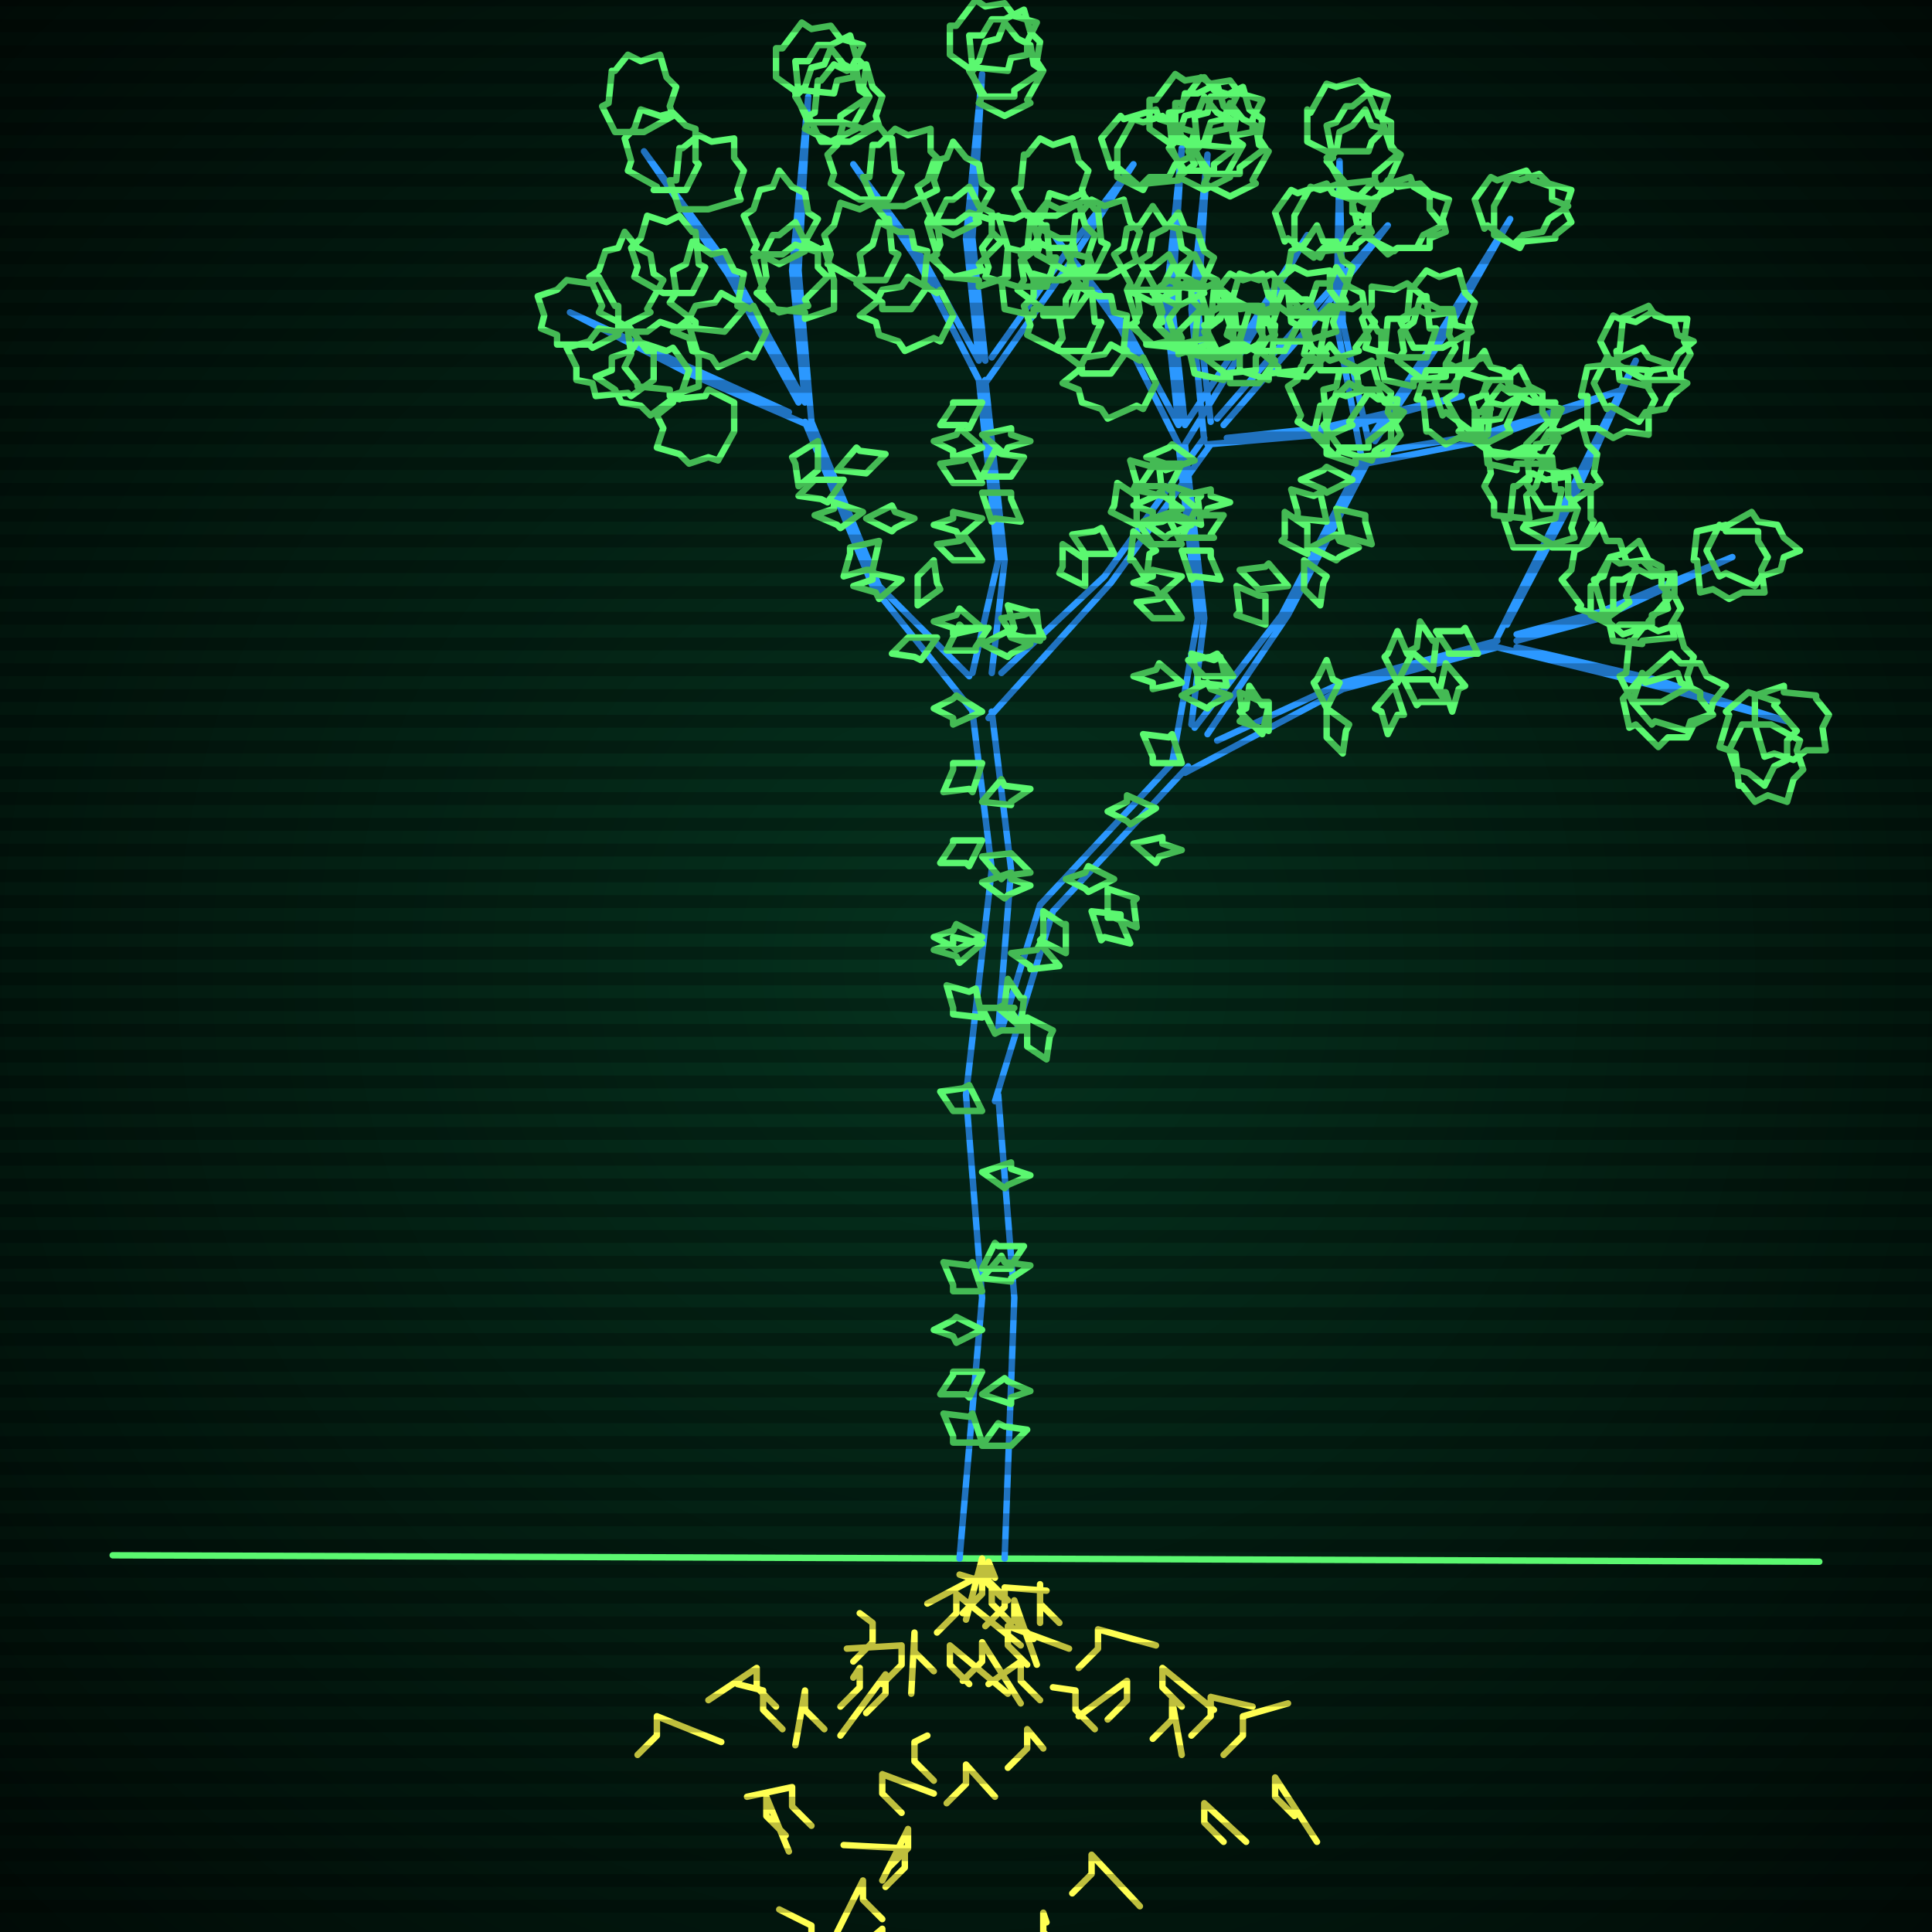
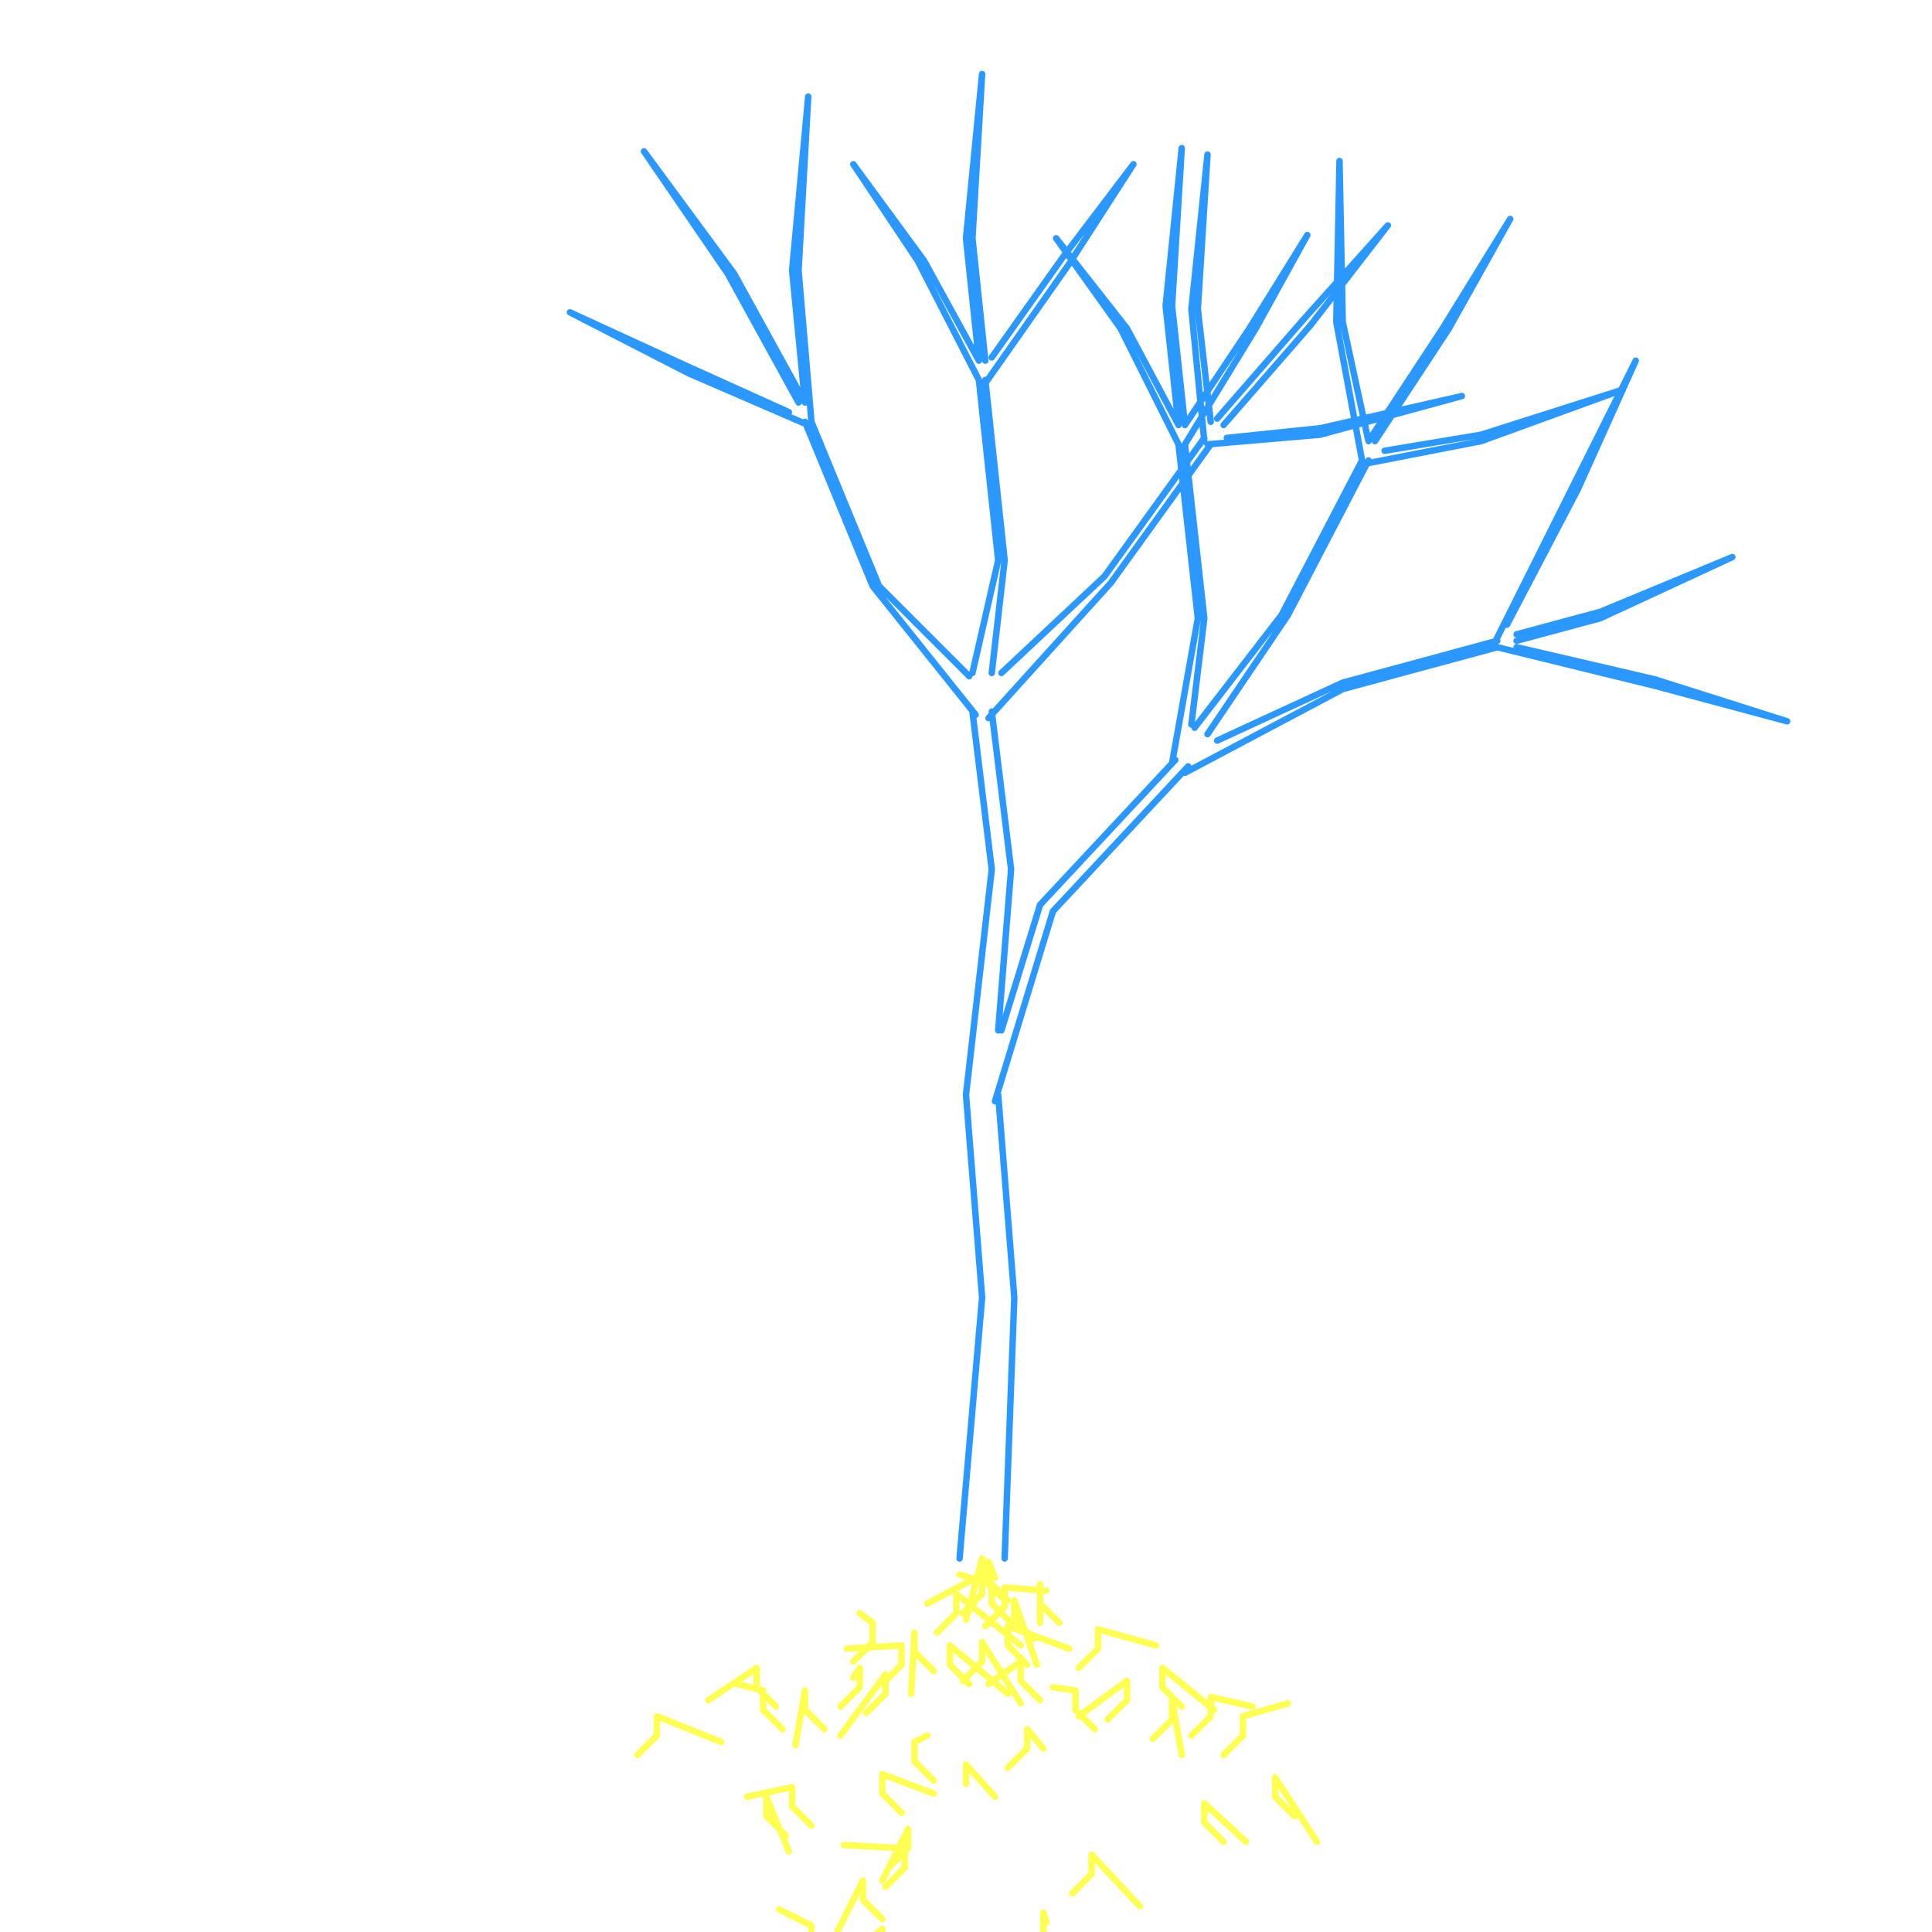
<svg xmlns="http://www.w3.org/2000/svg" width="600" height="600">
  <style>
                @keyframes glow {0 % {opacity: 0.6;}
                3% {opacity: 0.9;} 30% {opacity: 0.6} 70% {opacity: 0.9}}
    
                .flicker {
                animation: glow 3s linear infinite alternate;
                animation-duration: 1.8s;
                animation-delay: 2.5s;
            }
    
    
            </style>
  <defs>
    <radialGradient id="screenGradient" r="100%">
      <stop offset="0%" stop-color="#05321e" />
      <stop offset="90%" stop-color="black" />
    </radialGradient>
  </defs>
-   <rect fill="black" width="600" height="600" />
-   <rect className="flicker" fill="url(#screenGradient)" width="600" height="600" />
-   <path id="ground-path" className="flicker" style="fill: none;stroke: #5bf870;stroke-width:2px;stroke-linecap:round;stroke-linejoin:round;stroke-miterlimit:4;stroke-dasharray:none" d="M 35 483 L 565 485 " />
  <path id="branch-path" className="flicker" style="fill: none;stroke: #2b98ff;stroke-width:2px;stroke-linecap:round;stroke-linejoin:round;stroke-miterlimit:4;stroke-dasharray:none" d="M 298 484 L 305 403 L 300 340 M 310 340 L 315 403 L 312 484 M 300 340 L 308 270 L 302 221 M 308 221 L 314 270 L 310 320 M 303 222 L 271 182 L 250 131 M 252 131 L 273 182 L 301 210 M 251 132 L 214 116 L 177 97 L 214 114 L 245 128 M 248 125 L 226 85 L 200 47 L 228 85 L 250 125 M 250 125 L 246 84 L 251 30 L 248 84 L 252 131 M 302 209 L 310 174 L 304 118 M 306 118 L 312 174 L 308 209 M 304 118 L 285 81 L 265 51 L 287 81 L 304 112 M 304 112 L 300 74 L 305 23 L 302 74 L 306 112 M 308 111 L 330 80 L 352 51 L 332 82 L 306 119 M 311 209 L 343 179 L 374 136 M 376 138 L 345 181 L 307 223 M 374 137 L 370 96 L 375 48 L 372 96 L 376 131 M 378 130 L 405 99 L 431 70 L 407 101 L 380 132 M 381 136 L 410 133 L 454 123 L 410 135 L 375 138 M 311 320 L 323 281 L 365 236 M 369 238 L 327 283 L 309 342 M 364 237 L 372 192 L 366 138 M 368 138 L 374 192 L 370 225 M 366 138 L 348 102 L 328 74 L 350 102 L 366 132 M 366 132 L 362 95 L 367 46 L 364 95 L 368 132 M 368 132 L 388 102 L 406 73 L 390 102 L 368 138 M 371 226 L 398 191 L 423 143 M 425 143 L 400 191 L 375 228 M 423 143 L 415 100 L 416 50 L 417 100 L 425 137 M 425 137 L 448 102 L 469 68 L 450 102 L 427 137 M 430 140 L 460 135 L 504 121 L 460 137 L 424 144 M 378 230 L 417 212 L 465 199 M 465 201 L 417 214 L 368 240 M 464 200 L 488 152 L 508 112 L 490 152 L 468 194 M 471 197 L 497 190 L 538 173 L 497 192 L 471 199 M 471 201 L 514 211 L 555 224 L 514 213 L 465 201 " />
-   <path id="leaf-path" className="flicker" style="fill: none;stroke: #5bf870;stroke-width:2px;stroke-linecap:round;stroke-linejoin:round;stroke-miterlimit:4;stroke-dasharray:none" d="M 305 397 L 311 390 L 312 392 L 320 393 L 314 397 L 314 398 L 305 397 M 305 426 L 301 434 L 300 433 L 292 433 L 296 427 L 296 426 L 305 426 M 305 448 L 296 448 L 296 446 L 293 439 L 301 440 L 302 439 L 305 448 M 305 345 L 296 345 L 296 345 L 292 339 L 299 338 L 301 337 L 305 345 M 305 364 L 314 361 L 314 363 L 320 365 L 313 368 L 312 369 L 305 364 M 305 394 L 309 386 L 310 387 L 318 387 L 314 393 L 314 394 L 305 394 M 305 449 L 310 442 L 312 443 L 319 444 L 314 449 L 314 449 L 305 449 M 305 433 L 312 428 L 313 429 L 320 432 L 314 434 L 314 436 L 305 433 M 305 413 L 297 417 L 296 415 L 290 413 L 296 410 L 297 409 L 305 413 M 305 401 L 296 401 L 296 399 L 293 392 L 301 393 L 302 392 L 305 401 M 305 291 L 297 295 L 296 294 L 290 291 L 296 289 L 297 287 L 305 291 M 305 274 L 314 271 L 314 273 L 320 275 L 313 278 L 312 279 L 305 274 M 305 261 L 301 269 L 300 268 L 292 268 L 296 262 L 296 261 L 305 261 M 305 313 L 315 313 L 314 314 L 318 320 L 311 320 L 309 321 L 305 313 M 305 237 L 302 246 L 301 245 L 293 246 L 296 239 L 296 237 L 305 237 M 305 316 L 296 315 L 296 313 L 294 306 L 301 308 L 303 307 L 305 316 M 305 221 L 296 225 L 296 223 L 290 220 L 296 217 L 297 216 L 305 221 M 305 266 L 314 265 L 315 266 L 320 271 L 312 272 L 311 273 L 305 266 M 305 249 L 311 242 L 312 244 L 320 245 L 314 249 L 314 250 L 305 249 M 305 293 L 298 299 L 297 297 L 290 295 L 296 293 L 296 291 L 305 293 M 285 188 L 285 179 L 285 179 L 290 174 L 291 181 L 292 183 L 285 188 M 294 202 L 298 194 L 299 195 L 307 195 L 303 201 L 303 202 L 294 202 M 273 168 L 271 177 L 269 177 L 262 179 L 264 172 L 264 170 L 273 168 M 280 180 L 273 186 L 272 184 L 265 182 L 271 180 L 271 178 L 280 180 M 262 149 L 257 156 L 255 155 L 248 154 L 253 149 L 253 149 L 262 149 M 269 161 L 277 157 L 278 159 L 284 161 L 278 164 L 277 165 L 269 161 M 254 137 L 254 146 L 254 146 L 248 151 L 247 144 L 246 142 L 254 137 M 291 198 L 286 205 L 284 204 L 277 203 L 282 198 L 282 198 L 291 198 M 268 159 L 261 164 L 260 163 L 253 160 L 259 158 L 259 156 L 268 159 M 260 146 L 266 139 L 267 140 L 275 141 L 270 146 L 269 147 L 260 146 M 214 115 L 211 124 L 210 123 L 202 129 L 199 126 L 193 125 L 191 121 L 185 117 L 190 115 L 190 111 L 196 109 L 198 106 L 207 109 L 209 108 L 214 115 M 194 101 L 186 97 L 187 95 L 183 86 L 186 84 L 188 78 L 192 77 L 194 72 L 198 77 L 202 79 L 203 85 L 206 87 L 201 96 L 202 97 L 194 101 M 192 104 L 184 108 L 183 107 L 173 107 L 173 104 L 168 102 L 169 98 L 167 92 L 173 90 L 176 87 L 183 88 L 186 86 L 191 95 L 192 95 L 192 104 M 217 120 L 208 123 L 208 121 L 198 120 L 198 119 L 194 114 L 196 110 L 195 103 L 201 103 L 205 100 L 211 102 L 214 101 L 217 111 L 217 111 L 217 120 M 228 125 L 228 134 L 228 134 L 223 143 L 220 142 L 214 144 L 211 141 L 204 139 L 206 133 L 204 129 L 209 125 L 209 124 L 219 123 L 220 121 L 228 125 M 203 118 L 196 123 L 195 122 L 185 123 L 184 119 L 179 118 L 179 114 L 176 108 L 183 106 L 186 102 L 192 103 L 195 101 L 201 109 L 203 109 L 203 118 M 211 65 L 208 56 L 210 56 L 211 46 L 212 46 L 217 42 L 221 44 L 228 43 L 228 49 L 231 53 L 229 59 L 230 62 L 220 65 L 220 65 L 211 65 M 213 59 L 203 59 L 204 58 L 195 53 L 196 50 L 194 43 L 197 40 L 199 34 L 205 36 L 209 35 L 213 39 L 216 40 L 216 50 L 217 51 L 213 59 M 225 103 L 216 102 L 216 100 L 208 94 L 210 91 L 209 84 L 213 82 L 215 75 L 221 79 L 225 78 L 228 84 L 231 85 L 229 95 L 231 96 L 225 103 M 238 103 L 234 111 L 232 110 L 223 114 L 221 111 L 215 109 L 214 105 L 209 103 L 214 99 L 216 95 L 222 94 L 224 91 L 233 96 L 234 95 L 238 103 M 215 91 L 206 91 L 206 91 L 197 86 L 198 83 L 196 77 L 199 74 L 201 67 L 207 69 L 211 67 L 215 72 L 216 72 L 217 82 L 219 83 L 215 91 M 191 41 L 187 33 L 189 32 L 190 22 L 191 22 L 195 17 L 199 19 L 205 17 L 207 24 L 210 27 L 208 33 L 209 36 L 200 41 L 200 41 L 191 41 M 258 44 L 250 40 L 251 38 L 247 29 L 250 27 L 252 21 L 256 20 L 258 15 L 262 20 L 266 22 L 267 28 L 270 30 L 265 39 L 266 40 L 258 44 M 242 97 L 235 91 L 237 90 L 234 80 L 237 79 L 240 73 L 242 73 L 247 69 L 250 75 L 254 77 L 254 83 L 257 86 L 250 93 L 251 95 L 242 97 M 259 96 L 250 99 L 250 97 L 240 96 L 240 95 L 236 90 L 238 86 L 237 79 L 243 79 L 247 76 L 253 78 L 256 77 L 259 87 L 259 87 L 259 96 M 242 82 L 234 78 L 235 76 L 231 67 L 234 65 L 236 59 L 240 58 L 242 53 L 246 58 L 250 60 L 251 66 L 254 68 L 249 77 L 250 78 L 242 82 M 241 24 L 241 15 L 243 15 L 249 7 L 252 9 L 258 8 L 261 12 L 268 14 L 265 20 L 265 24 L 260 25 L 259 29 L 249 28 L 248 29 L 241 24 M 252 38 L 247 30 L 248 29 L 247 19 L 251 19 L 254 14 L 258 14 L 264 11 L 266 18 L 269 21 L 268 27 L 270 30 L 261 36 L 261 38 L 252 38 M 305 200 L 313 196 L 314 198 L 320 200 L 314 203 L 313 204 L 305 200 M 305 161 L 298 167 L 297 165 L 290 163 L 296 161 L 296 159 L 305 161 M 305 174 L 296 174 L 296 174 L 291 169 L 298 168 L 300 167 L 305 174 M 305 139 L 296 142 L 296 140 L 290 137 L 297 135 L 298 133 L 305 139 M 305 153 L 314 153 L 314 155 L 317 162 L 309 161 L 308 162 L 305 153 M 305 125 L 301 133 L 300 132 L 292 132 L 296 126 L 296 125 L 305 125 M 305 195 L 296 197 L 296 195 L 290 193 L 297 191 L 298 189 L 305 195 M 305 150 L 296 150 L 296 150 L 292 144 L 299 143 L 301 142 L 305 150 M 305 135 L 314 133 L 314 135 L 320 137 L 313 139 L 312 141 L 305 135 M 305 148 L 309 140 L 311 141 L 318 142 L 314 148 L 314 148 L 305 148 M 272 64 L 268 55 L 270 55 L 271 45 L 273 45 L 278 40 L 282 42 L 289 40 L 289 47 L 292 50 L 290 56 L 291 59 L 281 64 L 281 64 L 272 64 M 276 62 L 267 62 L 267 62 L 258 57 L 259 54 L 257 48 L 260 45 L 262 38 L 268 40 L 272 38 L 276 43 L 277 43 L 278 53 L 280 54 L 276 62 M 283 96 L 274 96 L 274 94 L 266 88 L 268 85 L 267 79 L 271 76 L 273 69 L 279 72 L 283 72 L 284 77 L 288 78 L 287 88 L 288 89 L 283 96 M 296 98 L 292 106 L 290 105 L 281 109 L 279 106 L 273 104 L 272 100 L 267 98 L 272 94 L 274 90 L 280 89 L 282 86 L 291 91 L 292 90 L 296 98 M 275 87 L 266 87 L 266 87 L 257 82 L 258 79 L 256 73 L 259 70 L 261 63 L 267 65 L 271 63 L 275 68 L 276 68 L 277 78 L 279 79 L 275 87 M 255 44 L 251 36 L 253 35 L 254 25 L 255 25 L 259 20 L 263 22 L 269 20 L 271 27 L 274 30 L 272 36 L 273 39 L 264 44 L 264 44 L 255 44 M 312 36 L 304 32 L 305 30 L 301 21 L 304 19 L 306 13 L 310 12 L 312 7 L 316 12 L 320 14 L 321 20 L 324 22 L 319 31 L 320 32 L 312 36 M 296 86 L 289 80 L 291 79 L 288 69 L 291 68 L 294 62 L 296 62 L 301 58 L 304 64 L 308 66 L 308 72 L 311 75 L 304 82 L 305 84 L 296 86 M 313 86 L 304 89 L 304 87 L 294 86 L 294 85 L 290 80 L 292 76 L 291 69 L 297 69 L 301 66 L 307 68 L 310 67 L 313 77 L 313 77 L 313 86 M 296 73 L 288 69 L 289 67 L 285 58 L 288 56 L 290 50 L 294 49 L 296 44 L 300 49 L 304 51 L 305 57 L 308 59 L 303 68 L 304 69 L 296 73 M 295 17 L 295 8 L 297 8 L 303 0 L 306 2 L 312 1 L 315 5 L 322 7 L 319 13 L 319 17 L 314 18 L 313 22 L 303 21 L 302 22 L 295 17 M 306 30 L 301 22 L 302 21 L 301 11 L 305 11 L 308 6 L 312 6 L 318 3 L 320 10 L 323 13 L 322 19 L 324 22 L 315 28 L 315 30 L 306 30 M 312 96 L 311 87 L 312 87 L 313 77 L 317 78 L 322 75 L 326 77 L 333 77 L 332 84 L 334 88 L 331 93 L 331 96 L 321 96 L 321 98 L 312 96 M 333 98 L 324 98 L 324 96 L 316 90 L 318 87 L 317 81 L 321 78 L 323 71 L 329 74 L 333 74 L 334 79 L 338 80 L 337 90 L 338 91 L 333 98 M 321 87 L 317 79 L 319 78 L 320 68 L 321 68 L 325 63 L 329 65 L 335 63 L 337 70 L 340 73 L 338 79 L 339 82 L 330 87 L 330 87 L 321 87 M 342 43 L 348 36 L 349 37 L 359 34 L 360 37 L 366 39 L 367 43 L 371 48 L 365 51 L 363 55 L 357 55 L 354 58 L 346 51 L 345 52 L 342 43 M 347 55 L 347 46 L 347 46 L 352 37 L 355 38 L 361 36 L 364 39 L 371 41 L 369 47 L 371 51 L 366 55 L 366 56 L 356 57 L 355 59 L 347 55 M 325 89 L 316 89 L 316 89 L 306 86 L 307 83 L 305 77 L 308 73 L 308 67 L 315 68 L 319 66 L 324 70 L 325 70 L 326 80 L 328 80 L 325 89 M 346 172 L 337 172 L 337 172 L 333 166 L 340 165 L 342 164 L 346 172 M 337 182 L 329 178 L 330 176 L 330 169 L 336 173 L 337 172 L 337 182 M 361 154 L 352 152 L 353 150 L 351 143 L 358 145 L 360 145 L 361 154 M 352 165 L 359 171 L 357 172 L 356 180 L 352 174 L 351 174 L 352 165 M 371 143 L 362 146 L 362 144 L 356 142 L 363 139 L 364 138 L 371 143 M 323 199 L 314 197 L 315 195 L 313 188 L 320 190 L 322 190 L 323 199 M 353 163 L 345 159 L 346 157 L 347 150 L 353 154 L 353 154 L 353 163 M 364 151 L 373 154 L 372 155 L 373 163 L 366 160 L 364 160 L 364 151 M 355 162 L 364 159 L 364 161 L 370 163 L 363 166 L 362 167 L 355 162 M 324 198 L 315 198 L 315 198 L 311 192 L 318 191 L 320 190 L 324 198 M 382 61 L 374 57 L 375 55 L 371 46 L 374 44 L 376 38 L 380 37 L 382 32 L 386 37 L 390 39 L 391 45 L 394 47 L 389 56 L 390 57 L 382 61 M 366 107 L 359 101 L 361 100 L 358 90 L 361 89 L 364 83 L 366 83 L 371 79 L 374 85 L 378 87 L 378 93 L 381 96 L 374 103 L 375 105 L 366 107 M 383 107 L 374 111 L 374 109 L 364 108 L 364 106 L 359 101 L 361 97 L 359 90 L 366 90 L 369 87 L 375 89 L 378 88 L 383 98 L 383 98 L 383 107 M 366 95 L 358 91 L 359 90 L 354 81 L 357 79 L 358 73 L 362 71 L 366 66 L 368 71 L 372 72 L 374 78 L 377 80 L 373 89 L 374 91 L 366 95 M 365 41 L 365 32 L 367 32 L 373 24 L 376 26 L 382 25 L 385 29 L 392 31 L 389 37 L 389 41 L 384 42 L 383 46 L 373 45 L 372 46 L 365 41 M 376 54 L 371 47 L 372 46 L 371 36 L 375 35 L 376 30 L 380 30 L 386 27 L 388 34 L 392 37 L 391 43 L 393 46 L 385 52 L 385 54 L 376 54 M 385 115 L 385 106 L 385 106 L 388 96 L 391 97 L 397 95 L 401 98 L 407 98 L 406 105 L 408 109 L 404 114 L 404 115 L 394 116 L 394 118 L 385 115 M 406 117 L 397 116 L 397 114 L 390 108 L 392 105 L 392 98 L 396 96 L 399 89 L 404 93 L 406 93 L 409 98 L 412 99 L 410 109 L 412 110 L 406 117 M 396 106 L 393 97 L 395 97 L 396 87 L 397 87 L 402 83 L 406 85 L 413 84 L 413 90 L 416 94 L 414 100 L 415 103 L 405 106 L 405 106 L 396 106 M 420 63 L 427 56 L 428 58 L 438 55 L 439 58 L 444 61 L 444 65 L 448 70 L 442 73 L 440 77 L 434 77 L 431 79 L 424 72 L 422 72 L 420 63 M 425 74 L 425 65 L 426 65 L 431 56 L 434 58 L 441 57 L 444 60 L 450 62 L 448 68 L 449 72 L 444 74 L 444 77 L 434 77 L 433 78 L 425 74 M 399 109 L 390 109 L 390 109 L 381 104 L 382 101 L 380 95 L 383 92 L 385 85 L 391 87 L 395 85 L 399 90 L 400 90 L 401 100 L 403 101 L 399 109 M 416 139 L 411 132 L 412 131 L 411 121 L 415 120 L 416 115 L 420 115 L 426 112 L 428 119 L 432 122 L 431 128 L 433 131 L 425 137 L 425 139 L 416 139 M 408 135 L 410 126 L 412 126 L 419 119 L 422 121 L 428 121 L 430 125 L 436 128 L 432 133 L 432 137 L 427 140 L 426 143 L 416 140 L 415 142 L 408 135 M 443 115 L 452 115 L 452 115 L 462 118 L 461 121 L 463 127 L 460 131 L 460 137 L 453 136 L 449 138 L 444 134 L 443 134 L 442 124 L 440 124 L 443 115 M 445 120 L 450 113 L 452 114 L 461 111 L 463 114 L 469 116 L 469 120 L 474 122 L 468 126 L 466 130 L 460 131 L 457 134 L 449 128 L 448 129 L 445 120 M 411 136 L 403 131 L 404 129 L 400 120 L 403 118 L 405 112 L 409 112 L 413 107 L 417 112 L 421 114 L 422 120 L 425 122 L 419 131 L 420 132 L 411 136 M 412 141 L 412 132 L 412 132 L 415 122 L 418 123 L 424 121 L 428 124 L 434 124 L 433 131 L 435 135 L 431 140 L 431 141 L 421 142 L 421 144 L 412 141 M 339 283 L 348 284 L 348 286 L 351 293 L 343 291 L 342 292 L 339 283 M 346 273 L 338 277 L 337 276 L 331 273 L 337 271 L 338 269 L 346 273 M 319 316 L 327 320 L 326 322 L 325 329 L 319 325 L 319 325 L 319 316 M 359 251 L 351 256 L 350 255 L 344 252 L 350 249 L 350 247 L 359 251 M 317 319 L 310 313 L 312 312 L 313 304 L 317 310 L 318 310 L 317 319 M 367 237 L 358 237 L 358 235 L 355 228 L 363 229 L 364 228 L 367 237 M 344 276 L 353 279 L 352 280 L 353 288 L 346 285 L 344 285 L 344 276 M 352 262 L 361 260 L 361 262 L 367 264 L 360 266 L 359 268 L 352 262 M 329 300 L 320 301 L 320 300 L 314 296 L 322 295 L 323 293 L 329 300 M 331 296 L 323 292 L 324 291 L 324 283 L 330 287 L 331 287 L 331 296 M 367 216 L 375 212 L 376 214 L 382 216 L 376 219 L 375 220 L 367 216 M 367 179 L 360 185 L 359 183 L 352 181 L 358 179 L 358 177 L 367 179 M 367 192 L 358 192 L 358 192 L 353 187 L 360 186 L 362 185 L 367 192 M 367 158 L 358 161 L 358 159 L 352 157 L 359 154 L 360 153 L 367 158 M 367 171 L 376 171 L 376 173 L 379 180 L 371 179 L 370 180 L 367 171 M 367 144 L 363 152 L 362 151 L 354 151 L 358 145 L 358 144 L 367 144 M 367 212 L 358 214 L 358 212 L 352 210 L 359 208 L 360 206 L 367 212 M 367 169 L 358 169 L 358 169 L 354 163 L 361 162 L 363 161 L 367 169 M 367 154 L 376 152 L 376 154 L 382 156 L 375 158 L 374 160 L 367 154 M 367 167 L 371 159 L 373 160 L 380 160 L 376 166 L 377 167 L 367 167 M 335 86 L 331 78 L 333 77 L 334 67 L 335 67 L 339 62 L 343 64 L 349 62 L 351 69 L 354 72 L 352 78 L 353 81 L 344 86 L 344 86 L 335 86 M 340 84 L 331 84 L 331 84 L 322 79 L 323 76 L 321 70 L 324 67 L 326 60 L 332 62 L 336 60 L 340 65 L 341 65 L 342 75 L 344 76 L 340 84 M 345 116 L 336 116 L 336 114 L 328 108 L 330 105 L 329 99 L 333 96 L 335 89 L 341 92 L 345 92 L 346 97 L 350 98 L 349 108 L 350 109 L 345 116 M 359 119 L 355 127 L 353 126 L 344 130 L 342 127 L 336 125 L 335 121 L 330 119 L 335 115 L 337 111 L 343 110 L 345 107 L 354 112 L 355 111 L 359 119 M 338 109 L 329 109 L 329 109 L 319 104 L 320 101 L 318 95 L 321 92 L 321 85 L 328 87 L 332 85 L 337 90 L 339 90 L 340 100 L 342 100 L 338 109 M 319 67 L 315 59 L 317 58 L 318 48 L 319 48 L 323 43 L 327 45 L 333 43 L 335 50 L 338 53 L 336 59 L 337 62 L 328 67 L 328 67 L 319 67 M 374 59 L 366 55 L 367 53 L 363 44 L 366 42 L 368 36 L 372 35 L 374 30 L 378 35 L 382 37 L 383 43 L 386 45 L 381 54 L 382 55 L 374 59 M 358 107 L 351 101 L 353 100 L 350 90 L 353 89 L 356 83 L 358 83 L 363 79 L 366 85 L 370 87 L 370 93 L 373 96 L 366 103 L 367 105 L 358 107 M 375 107 L 366 110 L 366 108 L 356 107 L 356 106 L 352 101 L 354 97 L 353 90 L 359 90 L 363 87 L 369 89 L 372 88 L 375 98 L 375 98 L 375 107 M 358 94 L 350 90 L 351 88 L 346 79 L 349 77 L 350 71 L 354 70 L 358 64 L 362 70 L 366 71 L 367 77 L 370 79 L 365 88 L 366 90 L 358 94 M 357 40 L 357 31 L 359 31 L 365 23 L 368 25 L 374 24 L 377 28 L 384 30 L 381 36 L 381 40 L 376 41 L 375 45 L 365 44 L 364 45 L 357 40 M 368 53 L 363 46 L 364 45 L 363 35 L 367 34 L 368 29 L 372 29 L 378 26 L 380 33 L 384 36 L 383 42 L 385 45 L 377 51 L 377 53 L 368 53 M 371 116 L 369 107 L 371 107 L 372 97 L 376 97 L 381 94 L 385 96 L 392 95 L 391 102 L 393 106 L 390 111 L 390 115 L 380 116 L 380 118 L 371 116 M 391 119 L 382 119 L 382 117 L 374 111 L 376 108 L 375 102 L 379 99 L 381 92 L 387 95 L 391 95 L 392 100 L 396 101 L 395 111 L 396 112 L 391 119 M 378 109 L 374 101 L 376 100 L 377 90 L 378 90 L 382 85 L 386 87 L 392 85 L 394 92 L 397 95 L 395 101 L 396 104 L 387 109 L 387 109 L 378 109 M 396 66 L 401 59 L 403 60 L 412 57 L 414 60 L 420 62 L 420 66 L 425 68 L 419 72 L 417 76 L 411 77 L 408 80 L 400 74 L 399 75 L 396 66 M 402 76 L 402 67 L 402 67 L 407 58 L 410 59 L 416 57 L 419 60 L 426 62 L 424 68 L 426 72 L 421 76 L 421 77 L 411 78 L 410 80 L 402 76 M 383 111 L 374 111 L 374 111 L 364 108 L 365 105 L 363 99 L 366 95 L 366 89 L 373 90 L 377 88 L 382 92 L 383 92 L 384 102 L 386 102 L 383 111 M 400 182 L 391 183 L 390 182 L 385 177 L 393 176 L 394 175 L 400 182 M 393 194 L 384 191 L 385 190 L 384 182 L 391 185 L 393 185 L 393 194 M 412 162 L 403 161 L 403 159 L 401 152 L 408 154 L 410 153 L 412 162 M 405 174 L 412 179 L 411 181 L 410 188 L 405 183 L 405 183 L 405 174 M 420 149 L 412 153 L 411 152 L 404 149 L 411 146 L 412 145 L 420 149 M 381 213 L 372 212 L 372 210 L 370 203 L 377 205 L 379 204 L 381 213 M 406 172 L 398 168 L 399 167 L 399 159 L 405 163 L 406 163 L 406 172 M 415 158 L 424 160 L 424 162 L 426 169 L 419 167 L 417 167 L 415 158 M 407 170 L 415 166 L 416 168 L 422 170 L 416 173 L 415 174 L 407 170 M 383 210 L 374 210 L 374 210 L 369 205 L 376 204 L 378 203 L 383 210 M 424 63 L 416 59 L 417 58 L 412 49 L 415 47 L 416 41 L 420 39 L 424 34 L 426 39 L 430 40 L 432 46 L 435 48 L 431 57 L 432 59 L 424 63 M 413 112 L 406 107 L 407 105 L 404 96 L 407 94 L 409 88 L 413 88 L 415 83 L 419 89 L 423 91 L 424 97 L 427 100 L 421 108 L 422 109 L 413 112 M 429 112 L 421 116 L 420 115 L 410 115 L 410 112 L 405 110 L 406 106 L 404 100 L 410 98 L 413 95 L 420 96 L 423 94 L 428 103 L 429 103 L 429 112 M 411 99 L 402 96 L 403 95 L 397 87 L 400 84 L 401 78 L 405 76 L 409 70 L 411 75 L 415 75 L 417 81 L 420 83 L 417 92 L 418 94 L 411 99 M 406 44 L 406 34 L 407 35 L 412 26 L 415 27 L 422 25 L 425 28 L 431 30 L 429 36 L 430 40 L 426 44 L 425 47 L 415 47 L 414 48 L 406 44 M 418 57 L 412 50 L 414 49 L 412 39 L 415 38 L 418 33 L 420 33 L 425 29 L 428 36 L 432 38 L 432 45 L 434 48 L 427 54 L 427 56 L 418 57 M 430 118 L 428 109 L 430 109 L 431 99 L 435 99 L 440 96 L 444 98 L 451 97 L 450 104 L 452 108 L 449 113 L 449 117 L 439 118 L 439 120 L 430 118 M 451 120 L 442 120 L 442 118 L 434 112 L 436 109 L 435 103 L 439 100 L 441 93 L 447 96 L 451 96 L 452 101 L 456 102 L 455 112 L 456 113 L 451 120 M 439 108 L 435 100 L 437 99 L 438 89 L 439 89 L 443 84 L 447 86 L 453 84 L 455 91 L 458 94 L 456 100 L 457 103 L 448 108 L 448 108 L 439 108 M 458 62 L 463 55 L 465 56 L 474 53 L 476 56 L 482 58 L 482 62 L 487 64 L 481 68 L 479 72 L 473 73 L 470 76 L 462 70 L 461 71 L 458 62 M 464 73 L 464 64 L 464 64 L 469 55 L 472 56 L 478 54 L 481 57 L 488 59 L 486 65 L 488 69 L 483 73 L 483 74 L 473 75 L 472 77 L 464 73 M 443 111 L 434 111 L 434 111 L 424 108 L 425 105 L 423 99 L 426 95 L 426 89 L 433 90 L 437 88 L 442 92 L 443 92 L 444 102 L 446 102 L 443 111 M 465 142 L 458 135 L 460 134 L 457 124 L 460 123 L 463 118 L 467 118 L 472 114 L 475 120 L 479 122 L 479 128 L 481 131 L 474 138 L 474 140 L 465 142 M 458 137 L 458 128 L 460 128 L 466 120 L 469 122 L 475 121 L 478 125 L 485 127 L 482 133 L 482 137 L 477 138 L 476 142 L 466 141 L 465 142 L 458 137 M 493 114 L 502 113 L 502 114 L 512 115 L 511 119 L 514 124 L 512 128 L 512 135 L 505 134 L 501 136 L 496 133 L 493 133 L 493 123 L 491 123 L 493 114 M 495 119 L 499 111 L 501 112 L 510 108 L 512 111 L 518 113 L 519 117 L 524 119 L 519 123 L 517 127 L 511 128 L 509 131 L 500 126 L 499 127 L 495 119 M 461 138 L 453 134 L 454 133 L 449 124 L 452 122 L 453 116 L 457 114 L 461 109 L 463 114 L 467 115 L 469 121 L 472 123 L 468 132 L 469 134 L 461 138 M 462 144 L 461 135 L 462 135 L 463 125 L 467 126 L 472 123 L 476 125 L 483 125 L 482 132 L 484 136 L 481 141 L 481 144 L 471 144 L 471 146 L 462 144 M 412 220 L 408 212 L 409 211 L 412 205 L 414 211 L 416 212 L 412 220 M 445 208 L 438 202 L 440 201 L 441 193 L 445 199 L 446 199 L 445 208 M 433 213 L 436 222 L 434 222 L 431 228 L 429 221 L 427 220 L 433 213 M 459 203 L 450 203 L 450 202 L 446 196 L 454 196 L 455 195 L 459 203 M 392 228 L 385 221 L 387 220 L 388 213 L 392 219 L 394 219 L 392 228 M 434 212 L 430 204 L 431 203 L 434 196 L 437 203 L 438 204 L 434 212 M 449 206 L 455 213 L 453 214 L 451 221 L 449 215 L 447 215 L 449 206 M 436 211 L 445 211 L 445 212 L 449 218 L 441 218 L 440 219 L 436 211 M 394 227 L 385 224 L 386 223 L 385 215 L 392 218 L 394 218 L 394 227 M 412 220 L 419 225 L 418 227 L 417 234 L 412 229 L 412 229 L 412 220 M 470 170 L 467 161 L 469 161 L 470 151 L 471 151 L 476 147 L 480 149 L 487 148 L 487 154 L 490 158 L 488 164 L 489 167 L 479 170 L 479 170 L 470 170 M 491 170 L 482 170 L 482 169 L 473 164 L 475 161 L 474 154 L 477 151 L 479 145 L 485 147 L 489 146 L 491 151 L 494 151 L 494 161 L 495 162 L 491 170 M 479 158 L 474 150 L 475 149 L 474 139 L 478 139 L 481 134 L 485 134 L 491 131 L 493 138 L 496 141 L 495 147 L 497 150 L 488 156 L 488 158 L 479 158 M 497 106 L 501 98 L 503 99 L 512 95 L 514 98 L 520 100 L 521 104 L 526 106 L 521 110 L 519 114 L 513 115 L 511 118 L 502 113 L 501 114 L 497 106 M 503 118 L 502 109 L 503 109 L 504 99 L 508 100 L 513 97 L 517 99 L 524 99 L 523 106 L 525 110 L 522 115 L 522 118 L 512 118 L 512 120 L 503 118 M 483 161 L 474 163 L 474 161 L 464 160 L 464 156 L 461 151 L 463 147 L 462 140 L 469 141 L 473 139 L 478 142 L 482 142 L 483 152 L 485 152 L 483 161 M 504 197 L 497 191 L 498 190 L 495 180 L 498 179 L 500 173 L 504 172 L 509 168 L 512 174 L 516 176 L 516 182 L 519 185 L 512 193 L 513 194 L 504 197 M 494 191 L 494 182 L 495 182 L 500 173 L 503 175 L 510 174 L 513 177 L 519 179 L 517 185 L 518 189 L 513 191 L 513 194 L 503 194 L 502 195 L 494 191 M 527 165 L 536 163 L 536 165 L 546 165 L 546 168 L 549 173 L 547 177 L 548 184 L 541 184 L 537 186 L 532 183 L 528 184 L 527 174 L 526 174 L 527 165 M 530 171 L 534 163 L 535 164 L 544 159 L 546 162 L 552 163 L 554 167 L 559 171 L 554 173 L 553 177 L 547 179 L 545 182 L 536 178 L 534 179 L 530 171 M 499 192 L 490 189 L 491 188 L 485 180 L 488 177 L 489 171 L 493 169 L 497 163 L 499 168 L 503 168 L 505 174 L 508 176 L 505 185 L 506 187 L 499 192 M 501 199 L 499 190 L 501 190 L 501 180 L 504 180 L 509 177 L 513 179 L 520 178 L 520 185 L 522 189 L 519 194 L 520 198 L 510 199 L 510 200 L 501 199 M 504 217 L 510 210 L 511 212 L 521 209 L 522 212 L 528 215 L 528 217 L 532 222 L 526 225 L 524 229 L 518 229 L 515 232 L 508 225 L 506 226 L 504 217 M 543 215 L 552 218 L 551 219 L 558 227 L 555 230 L 555 236 L 551 238 L 548 244 L 543 240 L 539 239 L 537 233 L 534 232 L 537 222 L 536 221 L 543 215 M 545 216 L 554 213 L 554 215 L 564 216 L 564 217 L 568 222 L 566 226 L 567 233 L 561 233 L 557 236 L 551 234 L 548 235 L 545 225 L 545 225 L 545 216 M 507 218 L 503 210 L 505 209 L 506 199 L 507 199 L 511 194 L 515 196 L 521 194 L 523 201 L 526 204 L 524 210 L 525 213 L 516 218 L 516 218 L 507 218 M 507 218 L 510 209 L 511 210 L 519 203 L 522 206 L 528 206 L 530 210 L 536 213 L 532 218 L 531 222 L 525 224 L 524 227 L 514 224 L 513 225 L 507 218 M 541 225 L 550 225 L 550 225 L 559 230 L 558 233 L 560 239 L 557 242 L 555 249 L 549 247 L 545 249 L 541 244 L 540 244 L 539 234 L 537 233 L 541 225 " />
-   <path id="root-path" className="flicker" style="fill: none;stroke: #ffff52;stroke-width:2px;stroke-linecap:round;stroke-linejoin:round;stroke-miterlimit:4;stroke-dasharray:none" d="M 300 503 L 305 484 L 305 490 L 311 496 M 309 490 L 307 485 L 307 491 L 313 497 M 288 498 L 305 489 L 305 495 L 299 501 M 298 489 L 308 492 L 308 498 L 314 504 M 325 494 L 312 493 L 312 499 L 306 505 M 317 511 L 297 495 L 297 501 L 291 507 M 322 517 L 315 497 L 315 503 L 321 509 M 323 504 L 323 492 L 323 498 L 329 504 M 332 512 L 313 505 L 313 511 L 319 517 M 317 529 L 305 510 L 305 516 L 299 522 M 313 526 L 295 511 L 295 517 L 301 523 M 283 526 L 284 507 L 284 513 L 290 519 M 307 523 L 317 516 L 317 522 L 323 528 M 263 512 L 280 511 L 280 517 L 274 523 M 267 501 L 271 504 L 271 510 L 265 516 M 359 511 L 341 506 L 341 512 L 335 518 M 261 539 L 275 520 L 275 526 L 269 532 M 327 524 L 334 525 L 334 531 L 340 537 M 265 521 L 267 518 L 267 524 L 261 530 M 324 543 L 319 537 L 319 543 L 313 549 M 335 533 L 350 522 L 350 528 L 344 534 M 288 539 L 284 541 L 284 547 L 290 553 M 309 558 L 300 548 L 300 554 L 294 560 M 377 531 L 361 518 L 361 524 L 367 530 M 247 542 L 250 525 L 250 531 L 256 537 M 290 557 L 274 551 L 274 557 L 280 563 M 367 545 L 364 528 L 364 534 L 358 540 M 220 528 L 235 518 L 235 524 L 241 530 M 229 523 L 237 525 L 237 531 L 243 537 M 389 530 L 376 527 L 376 533 L 370 539 M 274 584 L 282 568 L 282 574 L 276 580 M 232 558 L 246 555 L 246 561 L 252 567 M 262 573 L 281 574 L 281 580 L 275 586 M 400 529 L 386 533 L 386 539 L 380 545 M 354 592 L 339 576 L 339 582 L 333 588 M 245 575 L 238 558 L 238 564 L 244 570 M 387 572 L 374 560 L 374 566 L 380 572 M 260 600 L 268 584 L 268 590 L 274 596 M 325 597 L 324 594 L 324 600 L 330 606 M 224 541 L 204 533 L 204 539 L 198 545 M 409 572 L 396 552 L 396 558 L 402 564 M 255 615 L 274 599 L 274 605 L 280 611 M 242 593 L 252 598 L 252 604 L 258 610 " />
+   <path id="root-path" className="flicker" style="fill: none;stroke: #ffff52;stroke-width:2px;stroke-linecap:round;stroke-linejoin:round;stroke-miterlimit:4;stroke-dasharray:none" d="M 300 503 L 305 484 L 305 490 L 311 496 M 309 490 L 307 485 L 307 491 L 313 497 M 288 498 L 305 489 L 305 495 L 299 501 M 298 489 L 308 492 L 308 498 L 314 504 M 325 494 L 312 493 L 312 499 L 306 505 M 317 511 L 297 495 L 297 501 L 291 507 M 322 517 L 315 497 L 315 503 L 321 509 M 323 504 L 323 492 L 323 498 L 329 504 M 332 512 L 313 505 L 313 511 L 319 517 M 317 529 L 305 510 L 305 516 L 299 522 M 313 526 L 295 511 L 295 517 L 301 523 M 283 526 L 284 507 L 284 513 L 290 519 M 307 523 L 317 516 L 317 522 L 323 528 M 263 512 L 280 511 L 280 517 L 274 523 M 267 501 L 271 504 L 271 510 L 265 516 M 359 511 L 341 506 L 341 512 L 335 518 M 261 539 L 275 520 L 275 526 L 269 532 M 327 524 L 334 525 L 334 531 L 340 537 M 265 521 L 267 518 L 267 524 L 261 530 M 324 543 L 319 537 L 319 543 L 313 549 M 335 533 L 350 522 L 350 528 L 344 534 M 288 539 L 284 541 L 284 547 L 290 553 M 309 558 L 300 548 L 300 554 M 377 531 L 361 518 L 361 524 L 367 530 M 247 542 L 250 525 L 250 531 L 256 537 M 290 557 L 274 551 L 274 557 L 280 563 M 367 545 L 364 528 L 364 534 L 358 540 M 220 528 L 235 518 L 235 524 L 241 530 M 229 523 L 237 525 L 237 531 L 243 537 M 389 530 L 376 527 L 376 533 L 370 539 M 274 584 L 282 568 L 282 574 L 276 580 M 232 558 L 246 555 L 246 561 L 252 567 M 262 573 L 281 574 L 281 580 L 275 586 M 400 529 L 386 533 L 386 539 L 380 545 M 354 592 L 339 576 L 339 582 L 333 588 M 245 575 L 238 558 L 238 564 L 244 570 M 387 572 L 374 560 L 374 566 L 380 572 M 260 600 L 268 584 L 268 590 L 274 596 M 325 597 L 324 594 L 324 600 L 330 606 M 224 541 L 204 533 L 204 539 L 198 545 M 409 572 L 396 552 L 396 558 L 402 564 M 255 615 L 274 599 L 274 605 L 280 611 M 242 593 L 252 598 L 252 604 L 258 610 " />
  <g id="stripes">
-     <path id="stripe-path" style="stroke: rgba(0, 0, 0, 0.25);stroke-width:4px;" d="M 0,0 L 600,0 M 0,8 L 600,8 M 0,16 L 600,16 M 0,24 L 600,24 M 0,32 L 600,32 M 0,40 L 600,40 M 0,48 L 600,48 M 0,56 L 600,56 M 0,64 L 600,64 M 0,72 L 600,72 M 0,80 L 600,80 M 0,88 L 600,88 M 0,96 L 600,96 M 0,104 L 600,104 M 0,112 L 600,112 M 0,120 L 600,120 M 0,128 L 600,128 M 0,136 L 600,136 M 0,144 L 600,144 M 0,152 L 600,152 M 0,160 L 600,160 M 0,168 L 600,168 M 0,176 L 600,176 M 0,184 L 600,184 M 0,192 L 600,192 M 0,200 L 600,200 M 0,208 L 600,208 M 0,216 L 600,216 M 0,224 L 600,224 M 0,232 L 600,232 M 0,240 L 600,240 M 0,248 L 600,248 M 0,256 L 600,256 M 0,264 L 600,264 M 0,272 L 600,272 M 0,280 L 600,280 M 0,288 L 600,288 M 0,296 L 600,296 M 0,304 L 600,304 M 0,312 L 600,312 M 0,320 L 600,320 M 0,328 L 600,328 M 0,336 L 600,336 M 0,344 L 600,344 M 0,352 L 600,352 M 0,360 L 600,360 M 0,368 L 600,368 M 0,376 L 600,376 M 0,384 L 600,384 M 0,392 L 600,392 M 0,400 L 600,400 M 0,408 L 600,408 M 0,416 L 600,416 M 0,424 L 600,424 M 0,432 L 600,432 M 0,440 L 600,440 M 0,448 L 600,448 M 0,456 L 600,456 M 0,464 L 600,464 M 0,472 L 600,472 M 0,480 L 600,480 M 0,488 L 600,488 M 0,496 L 600,496 M 0,504 L 600,504 M 0,512 L 600,512 M 0,520 L 600,520 M 0,528 L 600,528 M 0,536 L 600,536 M 0,544 L 600,544 M 0,552 L 600,552 M 0,560 L 600,560 M 0,568 L 600,568 M 0,576 L 600,576 M 0,584 L 600,584 M 0,592 L 600,592 z" />
-   </g>
+     </g>
</svg>